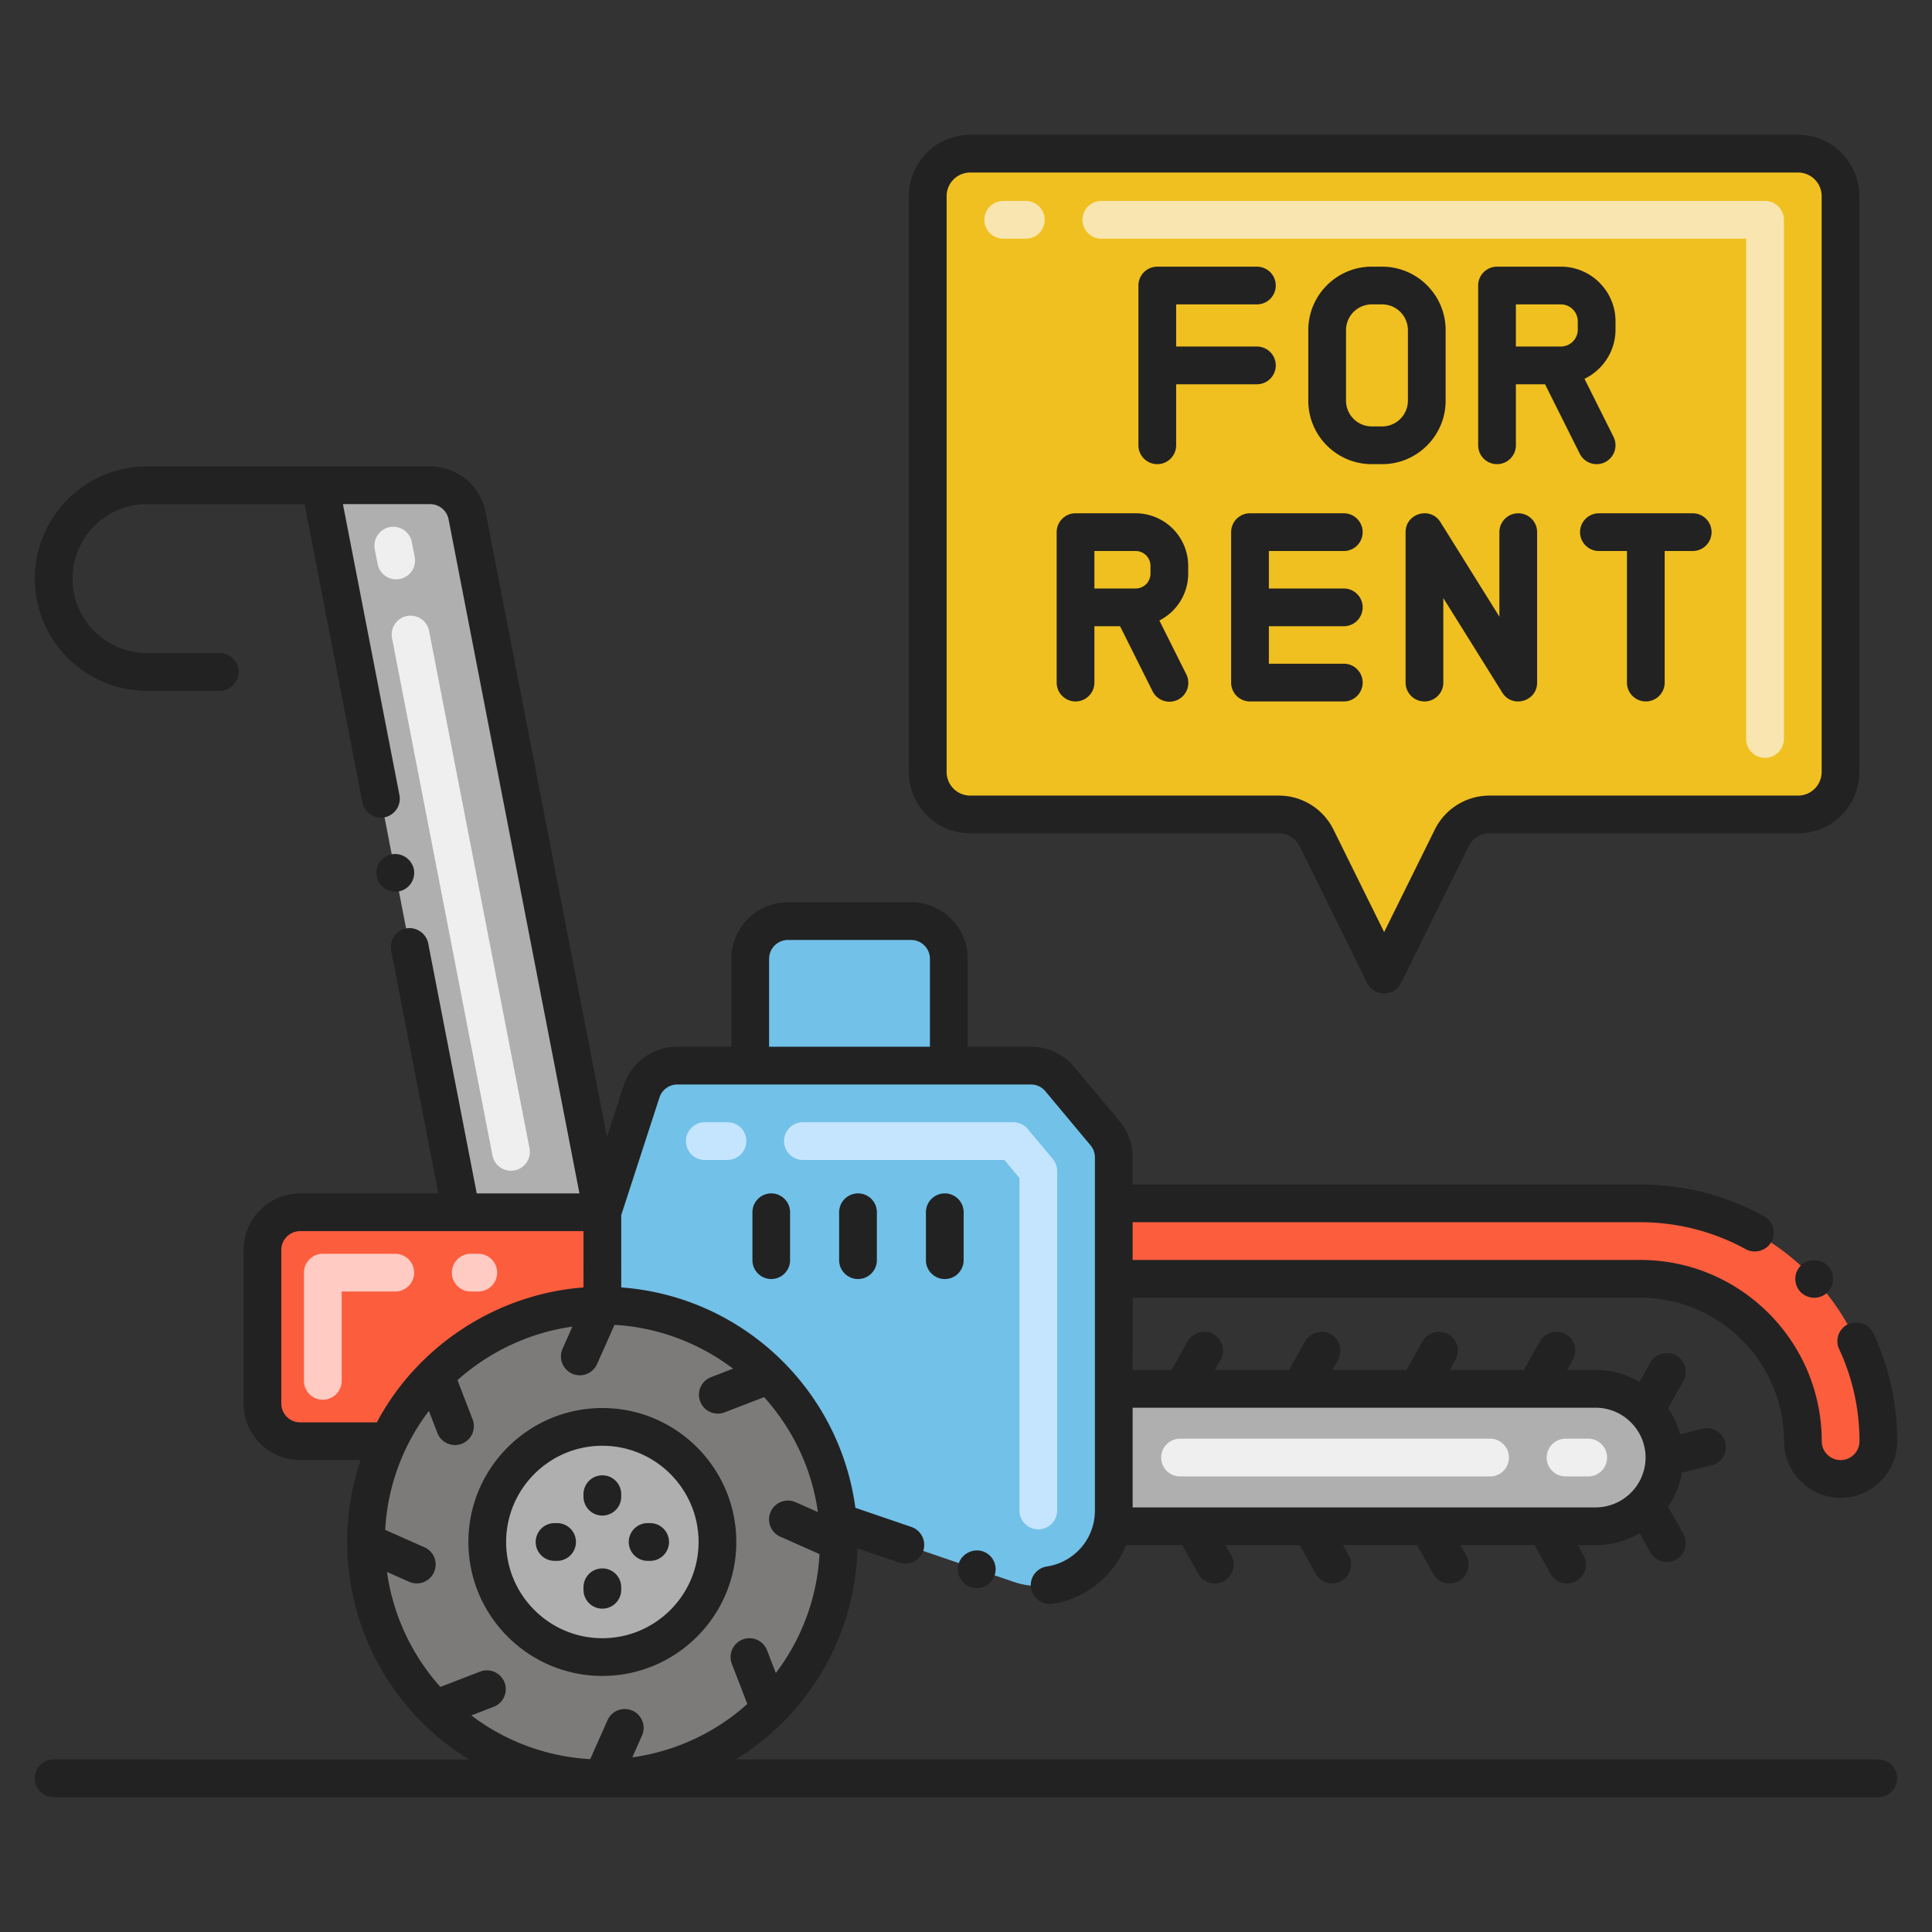
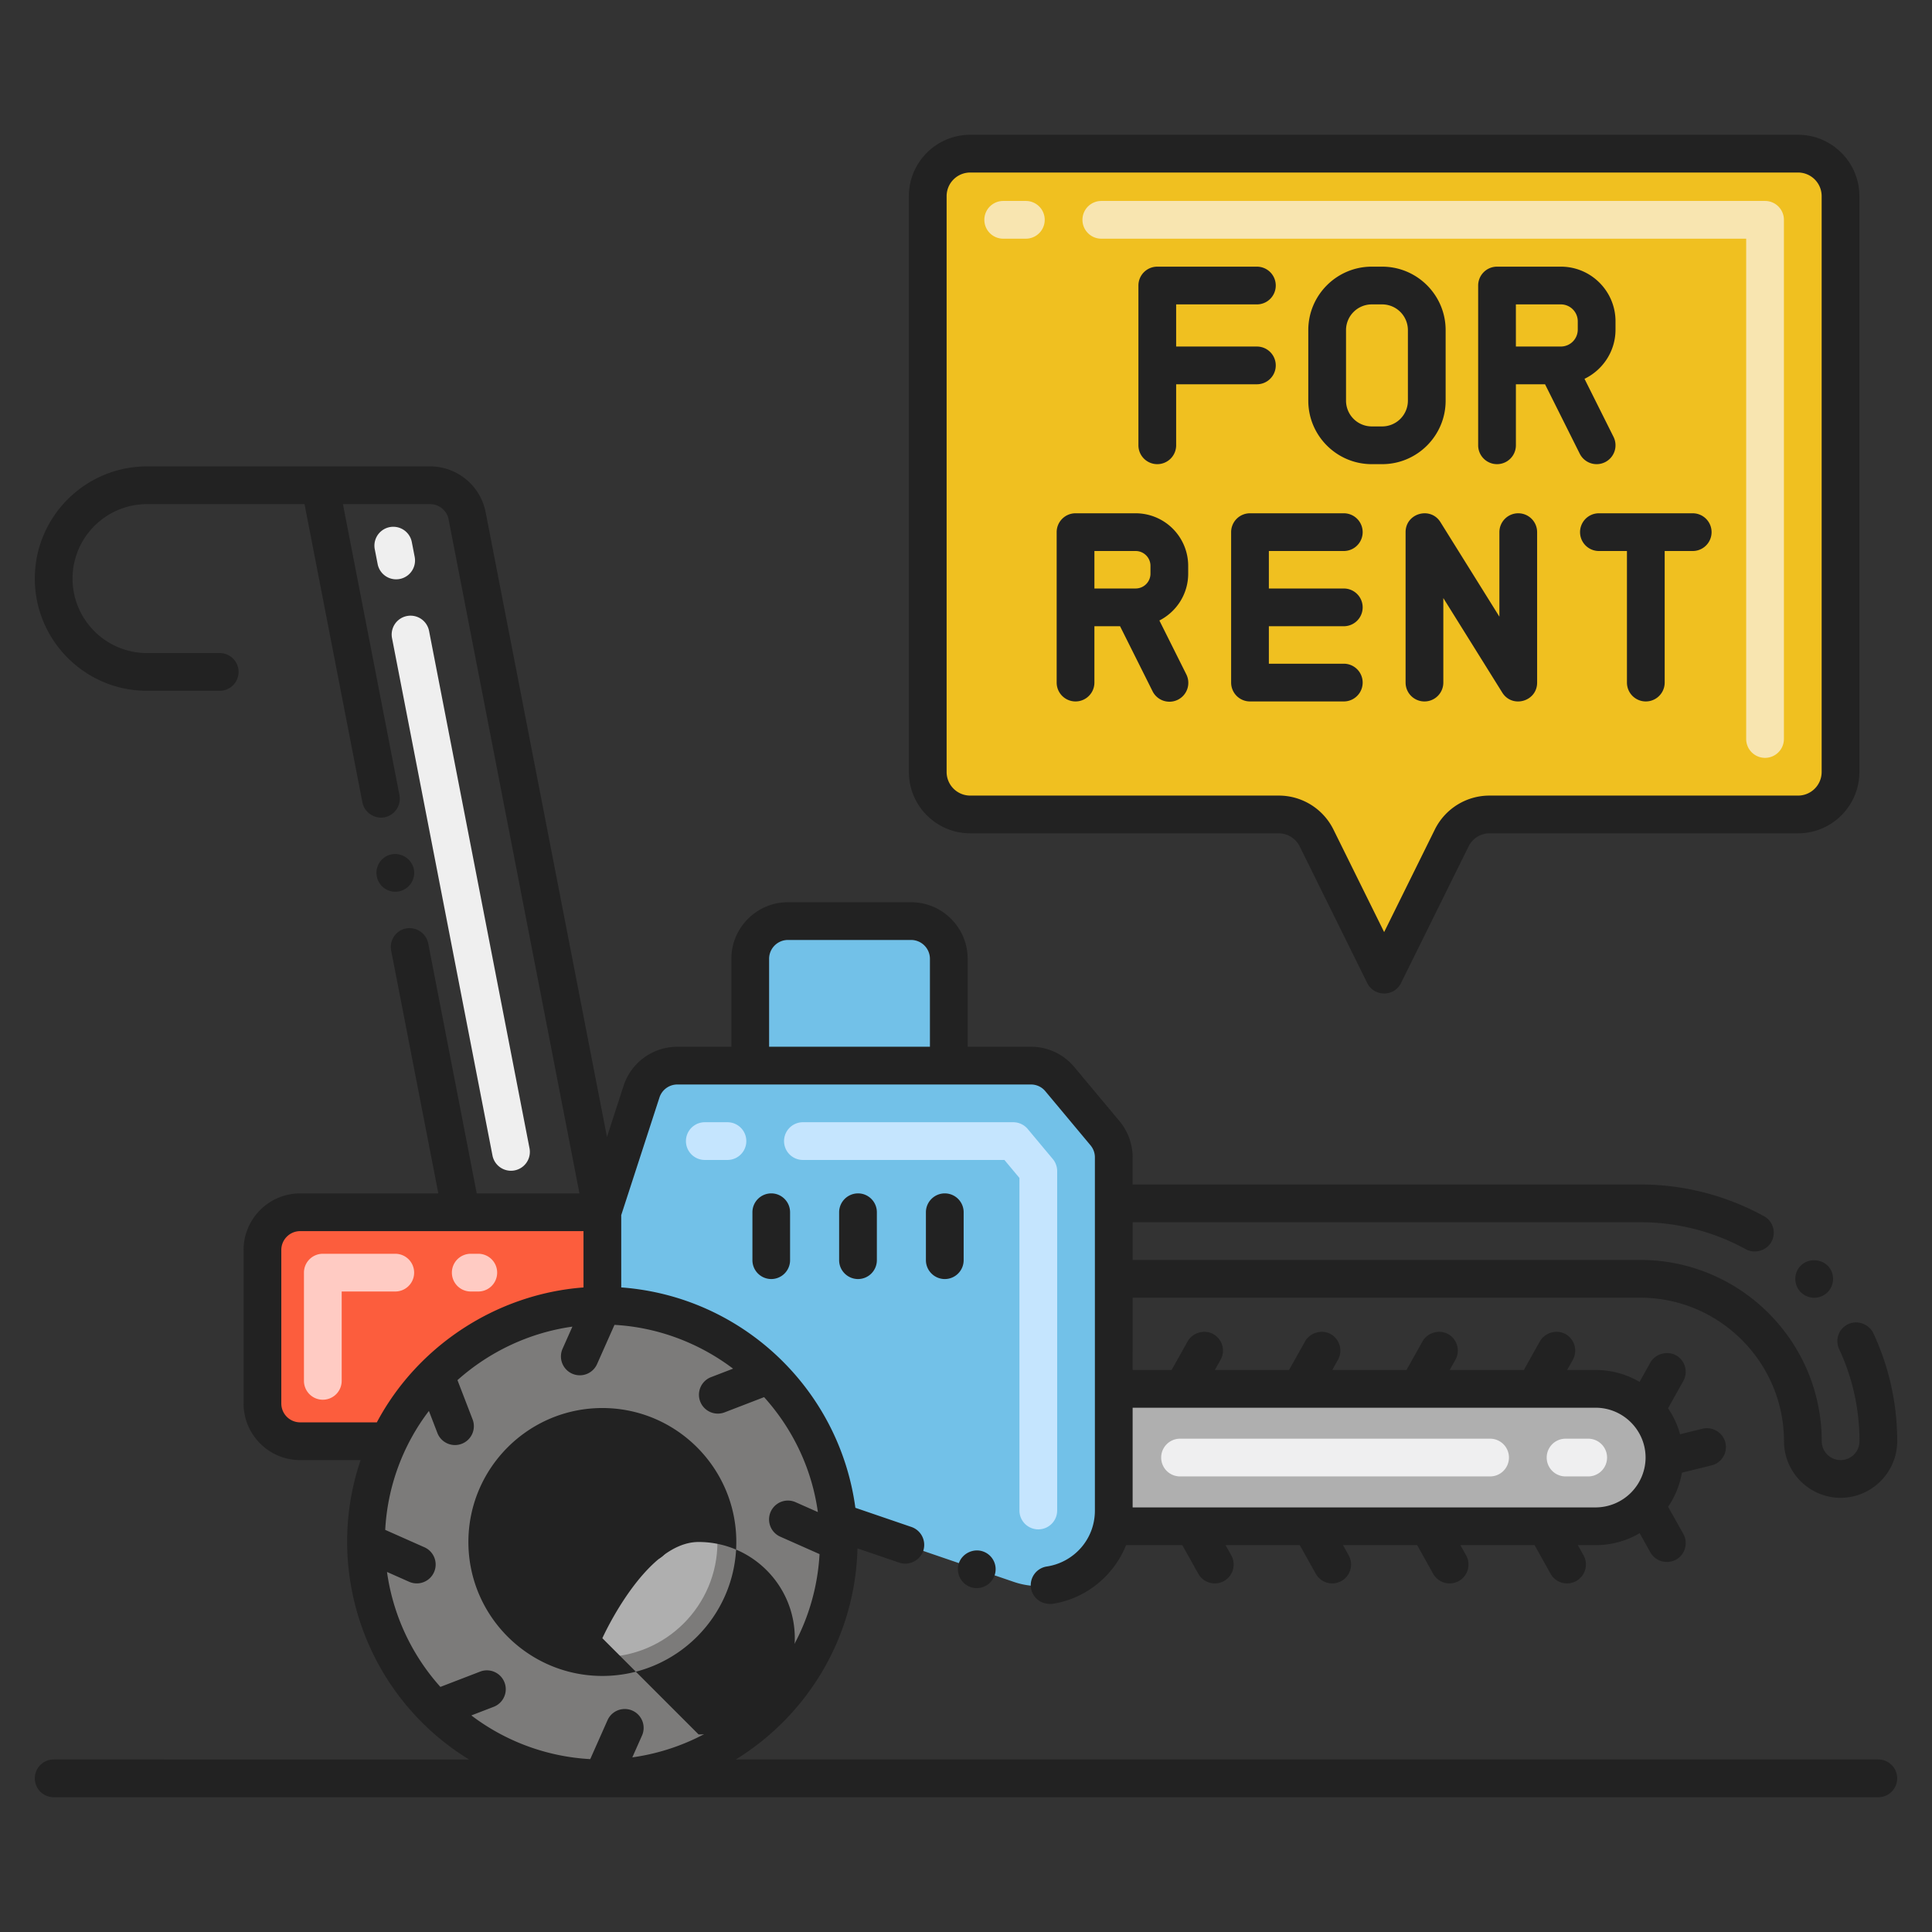
<svg xmlns="http://www.w3.org/2000/svg" version="1.1" width="512" height="512" x="0" y="0" viewBox="0 0 256 256" style="enable-background:new 0 0 512 512" xml:space="preserve" class="">
  <rect x="0" y="0" width="256" height="256" fill="#333333" stroke="none" />
  <g>
    <path fill="#72c1e8" d="M120.721 122.051h-16.312a5 5 0 0 0-5 5v14.154h26.312v-14.154a5 5 0 0 0-5-5z" opacity="1" data-original="#72c1e8" />
-     <path fill="#fc5d3d" d="M147.578 159.451v10h69.79c11.86 0 21.52 9.66 21.52 21.52 0 2.77 2.24 5 5 5s5-2.23 5-5c0-17.38-14.14-31.52-31.52-31.52z" opacity="1" data-original="#fc5d3d" />
    <path fill="#7c7b7a" d="M111.14 204.321c0 17.29-14.02 31.32-31.32 31.32s-31.32-14.03-31.32-31.32c0-4.78 1.07-9.3 2.98-13.35 5.01-10.62 15.818-17.97 28.338-17.97 16.4 0 29.852 12.59 31.212 28.64.07.879.11 1.78.11 2.68z" opacity="1" data-original="#7c7b7a" class="" />
    <path fill="#72c1e8" d="M147.58 153.361v46.79c0 .72-.07 1.42-.21 2.09-1.21 5.7-7.22 9.36-13.03 7.37l-23.31-7.97c-1.36-16.05-14.812-28.64-31.212-28.64l-.002-12.37L85 144.66a5.008 5.008 0 0 1 4.76-3.46h46.84c1.49 0 2.89.66 3.84 1.8l5.98 7.16c.75.9 1.16 2.03 1.16 3.201z" opacity="1" data-original="#72c1e8" />
    <path fill="#afafaf" d="M220.55 193.131c0 5.02-4.08 9.11-9.11 9.11h-64.07c.14-.67.21-1.37.21-2.09v-16.12h63.86c5.03 0 9.11 4.08 9.11 9.1z" opacity="1" data-original="#afafaf" class="" />
    <path fill="#fc5d3d" d="M34.776 165.631v20.34a5 5 0 0 0 5 5h11.7c5.01-10.62 15.823-17.97 28.343-17.97l-.002-12.37H39.776a5 5 0 0 0-5 5z" opacity="1" data-original="#fc5d3d" />
    <g fill="#afafaf">
-       <path d="M42.41 64.301h14.58a5 5 0 0 1 4.908 4.047l17.919 92.283H61.112z" fill="#afafaf" opacity="1" data-original="#afafaf" class="" />
      <circle cx="79.816" cy="204.321" r="15.25" fill="#afafaf" opacity="1" data-original="#afafaf" class="" />
    </g>
    <path fill="#f0c020" d="M238.252 20.36H128.555a5.624 5.624 0 0 0-5.625 5.625v76.309a5.624 5.624 0 0 0 5.625 5.625h40.86a5.626 5.626 0 0 1 5.043 3.132l8.946 18.096 8.946-18.096a5.625 5.625 0 0 1 5.043-3.132h40.86a5.624 5.624 0 0 0 5.625-5.625V25.985a5.625 5.625 0 0 0-5.626-5.625z" opacity="1" data-original="#f0c020" class="" />
    <path fill="#c5e5fe" d="M137.58 202.649a2.5 2.5 0 0 1-2.5-2.5v-44.065l-1.989-2.383h-26.7a2.5 2.5 0 1 1 0-5h27.869c.741 0 1.444.329 1.919.897l3.32 3.976c.375.45.581 1.017.581 1.603v44.972a2.5 2.5 0 0 1-2.5 2.5zm-41.189-48.948h-3a2.5 2.5 0 1 1 0-5h3a2.5 2.5 0 1 1 0 5z" opacity="1" data-original="#c5e5fe" />
    <path fill="#ffcbc3" d="M42.775 185.471a2.5 2.5 0 0 1-2.5-2.5v-14.34a2.5 2.5 0 0 1 2.5-2.5h9.601a2.5 2.5 0 1 1 0 5h-7.101v11.84a2.5 2.5 0 0 1-2.5 2.5zm20.601-14.34h-1a2.5 2.5 0 1 1 0-5h1a2.5 2.5 0 1 1 0 5z" opacity="1" data-original="#ffcbc3" />
    <path fill="#efefef" d="m65.255 153.107-13.31-68.55a2.5 2.5 0 1 1 4.909-.953l13.31 68.55a2.5 2.5 0 1 1-4.909.953zM50.039 74.74l-.381-1.963a2.5 2.5 0 0 1 4.909-.952l.381 1.963a2.5 2.5 0 0 1-4.909.952z" opacity="1" data-original="#efefef" />
    <path fill="#efeff0" d="M210.445 195.634h-3a2.5 2.5 0 1 1 0-5h3a2.5 2.5 0 1 1 0 5zm-13 0h-41.083a2.5 2.5 0 1 1 0-5h41.083a2.5 2.5 0 1 1 0 5z" opacity="1" data-original="#efeff0" />
    <path fill="#f8e5b0" d="M233.878 100.419a2.5 2.5 0 0 1-2.5-2.5V31.627h-85.447a2.5 2.5 0 1 1 0-5h87.947a2.5 2.5 0 0 1 2.5 2.5v68.792a2.5 2.5 0 0 1-2.5 2.5zm-97.947-68.792h-3a2.5 2.5 0 1 1 0-5h3a2.5 2.5 0 1 1 0 5z" opacity="1" data-original="#f8e5b0" />
    <path d="M79.815 195.487a2.5 2.5 0 0 0-2.5 2.5v.333a2.5 2.5 0 1 0 5 0v-.333a2.5 2.5 0 0 0-2.5-2.5zM79.815 207.821a2.5 2.5 0 0 0-2.5 2.5v.333a2.5 2.5 0 1 0 5 0v-.333a2.5 2.5 0 0 0-2.5-2.5zM73.815 201.821h-.333a2.5 2.5 0 1 0 0 5h.333a2.5 2.5 0 1 0 0-5zM86.148 201.821h-.333a2.5 2.5 0 1 0 0 5h.333a2.5 2.5 0 1 0 0-5zM127.689 160.63a2.5 2.5 0 0 0-2.5-2.5c-1.37 0-2.5 1.12-2.5 2.5v6.35c0 1.38 1.13 2.5 2.5 2.5a2.5 2.5 0 0 0 2.5-2.5zM111.189 160.63v6.35c0 1.38 1.13 2.5 2.511 2.5a2.499 2.499 0 0 0 2.489-2.5v-6.35c0-1.38-1.12-2.5-2.489-2.5a2.51 2.51 0 0 0-2.511 2.5zM99.7 160.63v6.35a2.5 2.5 0 0 0 2.5 2.5 2.499 2.499 0 0 0 2.489-2.5v-6.35c0-1.38-1.12-2.5-2.489-2.5a2.5 2.5 0 0 0-2.5 2.5zM238.68 167.64c-1.01.928-1.054 2.514-.13 3.52.01 0 .01.01.01.01a2.518 2.518 0 0 0 3.54.12c1-.94 1.061-2.53.12-3.54h-.01c-.91-.96-2.561-1.02-3.53-.11z" fill="#222222" opacity="1" data-original="#000000" class="" />
    <path d="M150.08 171.95h67.29c10.47.02 19 8.55 19.02 19.02 0 4.13 3.37 7.49 7.5 7.5 4.13-.01 7.49-3.37 7.5-7.5 0-5-1.07-9.81-3.16-14.31-.569-1.21-2.109-1.78-3.319-1.21a2.478 2.478 0 0 0-1.21 3.32 28.807 28.807 0 0 1 2.689 12.2 2.5 2.5 0 0 1-5 0c-.01-13.24-10.78-24.01-24.02-24.02h-67.29v-5h67.29c4.88 0 9.699 1.24 13.96 3.58 1.17.65 2.75.19 3.39-.98a2.5 2.5 0 0 0-.979-3.4h-.011a33.954 33.954 0 0 0-16.359-4.2h-67.29v-3.59c0-1.75-.62-3.46-1.74-4.8l-5.98-7.16a7.452 7.452 0 0 0-5.76-2.7h-8.38v-11.65c0-4.13-3.36-7.5-7.5-7.5h-16.31c-4.141 0-7.5 3.37-7.5 7.5v11.65h-7.15c-3.26 0-6.13 2.09-7.14 5.19l-2.195 6.765L64.35 67.87a7.507 7.507 0 0 0-7.359-6.07l-37.512.001c-8.197 0-14.866 6.669-14.866 14.866 0 8.198 6.669 14.867 14.866 14.867h9.634a2.5 2.5 0 1 0 0-5h-9.634c-5.44 0-9.866-4.426-9.866-9.867s4.426-9.866 9.866-9.866h20.874l7.667 39.519c.261 1.33 1.601 2.23 2.931 1.98a2.518 2.518 0 0 0 1.979-2.94l-7.49-38.559 11.551-.001c1.189 0 2.229.85 2.449 2.02l17.341 89.31H63.17L56.74 125c-.261-1.33-1.601-2.23-2.931-1.98a2.5 2.5 0 0 0-1.979 2.93l6.251 32.181H39.775c-4.136 0-7.5 3.364-7.5 7.5v20.34c0 4.136 3.364 7.5 7.5 7.5h8.005c-4.964 14.616.647 31.226 14.365 39.67H7.112a2.5 2.5 0 1 0 0 5h241.775a2.5 2.5 0 1 0 0-5H97.495c9.433-5.807 15.829-16.121 16.123-27.971l5.542 1.891c1.279.44 2.739-.28 3.17-1.55a2.51 2.51 0 0 0-1.561-3.18l-7.428-2.54c-2.136-15.813-15.079-28.026-31.022-29.201-.002-2.034-.001-.293-.003-9.581l5.063-15.579a2.494 2.494 0 0 1 2.38-1.73h46.84c.75 0 1.44.32 1.92.9l5.98 7.16c.38.46.58 1.01.58 1.6v46.79c0 3.892-2.86 6.896-6.38 7.42a2.505 2.505 0 0 0-2.091 2.85c.183 1.161 1.184 2.225 2.851 2.1 4.418-.683 8.122-3.709 9.75-7.78h7.455l2.116 3.79a2.505 2.505 0 0 0 3.409.96c1.2-.67 1.63-2.2.96-3.4l-.754-1.35h9.831l2.123 3.79a2.491 2.491 0 0 0 3.4.96 2.507 2.507 0 0 0 .96-3.4l-.754-1.35h9.827l2.116 3.79a2.507 2.507 0 0 0 3.41.96c1.2-.67 1.63-2.2.96-3.4l-.754-1.35h9.828l2.116 3.79c.665 1.196 2.202 1.641 3.399.96a2.499 2.499 0 0 0 .971-3.4l-.756-1.35h2.366a11.52 11.52 0 0 0 5.826-1.584l1.415 2.534c.636 1.14 2.106 1.657 3.41.97 1.2-.68 1.63-2.2.96-3.41l-2.017-3.593a11.553 11.553 0 0 0 1.831-4.519l3.926-.968a2.496 2.496 0 0 0 1.83-3.03c-.32-1.31-1.7-2.15-3.021-1.83l-2.979.738a11.546 11.546 0 0 0-1.594-3.447l2.023-3.612a2.507 2.507 0 0 0-.96-3.4c-1.17-.65-2.76-.2-3.41.96l-1.427 2.556a11.521 11.521 0 0 0-5.813-1.576h-3.784l.755-1.35c.67-1.2.239-2.73-.96-3.4-1.17-.66-2.761-.2-3.41.96l-2.12 3.79h-9.824l.754-1.35c.697-1.224.203-2.758-.96-3.4-1.17-.66-2.75-.2-3.399.96l-2.124 3.79h-9.832l.755-1.35c.67-1.2.24-2.73-.96-3.4-1.17-.66-2.75-.2-3.4.96l-2.123 3.79h-9.831l.754-1.35c.694-1.219.225-2.745-.96-3.4-1.17-.66-2.75-.2-3.399.96l-2.123 3.79h-5.167zm-52.943 9.404-2.945 1.134a2.5 2.5 0 0 0 1.796 4.666l5.26-2.026c3.838 4.263 6.338 9.538 7.123 15.23l-2.952-1.31a2.5 2.5 0 1 0-2.029 4.57l5.203 2.309a28.663 28.663 0 0 1-5.792 15.761l-1.152-2.991a2.5 2.5 0 1 0-4.666 1.796l2.039 5.295a28.718 28.718 0 0 1-15.237 7.073l1.304-2.937a2.501 2.501 0 0 0-4.571-2.029l-2.308 5.198a28.66 28.66 0 0 1-15.756-5.79l2.985-1.15a2.5 2.5 0 0 0-1.796-4.666l-5.289 2.037a28.734 28.734 0 0 1-7.074-15.232l2.932 1.301a2.5 2.5 0 0 0 2.029-4.57l-5.198-2.307a28.502 28.502 0 0 1 5.788-15.761l1.151 2.989a2.501 2.501 0 0 0 4.666-1.796l-2.031-5.274c4.234-3.776 9.529-6.287 15.229-7.089l-1.303 2.933a2.5 2.5 0 0 0 4.571 2.03l2.309-5.197c5.738.322 11.208 2.395 15.714 5.803zm-59.862 4.617v-20.34c0-1.378 1.121-2.5 2.5-2.5h37.541l.002 7.463c-11.485.861-21.976 7.704-27.385 17.876H39.775a2.501 2.501 0 0 1-2.5-2.499zm64.635-58.921a2.5 2.5 0 0 1 2.5-2.5h16.31a2.5 2.5 0 0 1 2.5 2.5v11.65h-21.31zm109.529 59.48c3.641.01 6.601 2.97 6.61 6.6a6.637 6.637 0 0 1-6.61 6.61H150.08v-13.21z" fill="#222222" opacity="1" data-original="#000000" class="" />
-     <path d="M128.62 210.3c1.26.436 2.72-.224 3.17-1.56a2.488 2.488 0 0 0-1.55-3.17c-1.29-.44-2.74.28-3.181 1.55a2.51 2.51 0 0 0 1.561 3.18zM79.815 186.571c-9.787 0-17.75 7.962-17.75 17.75s7.963 17.75 17.75 17.75 17.75-7.962 17.75-17.75-7.962-17.75-17.75-17.75zm0 30.5c-7.03 0-12.75-5.72-12.75-12.75s5.72-12.75 12.75-12.75 12.75 5.72 12.75 12.75-5.719 12.75-12.75 12.75zM52.859 118.11a2.508 2.508 0 0 0 1.98-2.93 2.548 2.548 0 0 0-2.94-1.98c-1.356.272-2.237 1.593-1.97 2.93a2.49 2.49 0 0 0 2.93 1.98zM153.346 61.503a2.5 2.5 0 0 0 2.5-2.5v-8.085h10.699a2.5 2.5 0 1 0 0-5h-10.699v-5.584h10.699a2.5 2.5 0 1 0 0-5h-13.199a2.5 2.5 0 0 0-2.5 2.5v21.169a2.5 2.5 0 0 0 2.5 2.5zM191.554 53.092v-9.347c0-4.638-3.773-8.411-8.411-8.411h-1.377c-4.638 0-8.411 3.773-8.411 8.411v9.347c0 4.638 3.773 8.411 8.411 8.411h1.377c4.637 0 8.411-3.774 8.411-8.411zm-5 0a3.415 3.415 0 0 1-3.411 3.411h-1.377a3.415 3.415 0 0 1-3.411-3.411v-9.347a3.415 3.415 0 0 1 3.411-3.411h1.377a3.415 3.415 0 0 1 3.411 3.411zM212.681 61.239a2.501 2.501 0 0 0 1.118-3.354l-3.844-7.689c2.426-1.171 4.108-3.648 4.108-6.518v-1.104c0-3.992-3.248-7.24-7.24-7.24h-8.459a2.5 2.5 0 0 0-2.5 2.5v21.169a2.5 2.5 0 1 0 5 0v-8.085h3.862l4.601 9.203a2.5 2.5 0 0 0 3.354 1.118zm-11.818-20.906h5.959a2.243 2.243 0 0 1 2.24 2.24v1.104a2.243 2.243 0 0 1-2.24 2.24h-5.959zM201.177 68.012a2.5 2.5 0 0 0-2.5 2.5v11.199l-7.808-12.521c-1.322-2.124-4.621-1.185-4.621 1.323v19.933a2.5 2.5 0 1 0 5 0V79.247l7.808 12.521c1.327 2.129 4.621 1.186 4.621-1.323V70.512a2.5 2.5 0 0 0-2.5-2.5zM150.479 68.012h-7.965a2.5 2.5 0 0 0-2.5 2.5v19.933a2.5 2.5 0 1 0 5 0v-7.466h3.4l4.291 8.584a2.5 2.5 0 1 0 4.472-2.235l-3.553-7.108c2.261-1.152 3.817-3.497 3.817-6.204v-1.04a6.97 6.97 0 0 0-6.962-6.964zm-5.464 5h5.465c1.082 0 1.963.881 1.963 1.963v1.04a1.965 1.965 0 0 1-1.963 1.963h-5.465zM178.06 73.012a2.5 2.5 0 1 0 0-5h-12.429a2.5 2.5 0 0 0-2.5 2.5v19.933a2.5 2.5 0 0 0 2.5 2.5h12.429a2.5 2.5 0 1 0 0-5h-9.929v-4.966h9.929a2.5 2.5 0 1 0 0-5h-9.929v-4.967zM224.293 68.012h-12.428a2.5 2.5 0 1 0 0 5h3.714v17.433a2.5 2.5 0 1 0 5 0V73.012h3.714a2.5 2.5 0 1 0 0-5z" fill="#222222" opacity="1" data-original="#000000" class="" />
+     <path d="M128.62 210.3c1.26.436 2.72-.224 3.17-1.56a2.488 2.488 0 0 0-1.55-3.17c-1.29-.44-2.74.28-3.181 1.55a2.51 2.51 0 0 0 1.561 3.18zM79.815 186.571c-9.787 0-17.75 7.962-17.75 17.75s7.963 17.75 17.75 17.75 17.75-7.962 17.75-17.75-7.962-17.75-17.75-17.75zm0 30.5s5.72-12.75 12.75-12.75 12.75 5.72 12.75 12.75-5.719 12.75-12.75 12.75zM52.859 118.11a2.508 2.508 0 0 0 1.98-2.93 2.548 2.548 0 0 0-2.94-1.98c-1.356.272-2.237 1.593-1.97 2.93a2.49 2.49 0 0 0 2.93 1.98zM153.346 61.503a2.5 2.5 0 0 0 2.5-2.5v-8.085h10.699a2.5 2.5 0 1 0 0-5h-10.699v-5.584h10.699a2.5 2.5 0 1 0 0-5h-13.199a2.5 2.5 0 0 0-2.5 2.5v21.169a2.5 2.5 0 0 0 2.5 2.5zM191.554 53.092v-9.347c0-4.638-3.773-8.411-8.411-8.411h-1.377c-4.638 0-8.411 3.773-8.411 8.411v9.347c0 4.638 3.773 8.411 8.411 8.411h1.377c4.637 0 8.411-3.774 8.411-8.411zm-5 0a3.415 3.415 0 0 1-3.411 3.411h-1.377a3.415 3.415 0 0 1-3.411-3.411v-9.347a3.415 3.415 0 0 1 3.411-3.411h1.377a3.415 3.415 0 0 1 3.411 3.411zM212.681 61.239a2.501 2.501 0 0 0 1.118-3.354l-3.844-7.689c2.426-1.171 4.108-3.648 4.108-6.518v-1.104c0-3.992-3.248-7.24-7.24-7.24h-8.459a2.5 2.5 0 0 0-2.5 2.5v21.169a2.5 2.5 0 1 0 5 0v-8.085h3.862l4.601 9.203a2.5 2.5 0 0 0 3.354 1.118zm-11.818-20.906h5.959a2.243 2.243 0 0 1 2.24 2.24v1.104a2.243 2.243 0 0 1-2.24 2.24h-5.959zM201.177 68.012a2.5 2.5 0 0 0-2.5 2.5v11.199l-7.808-12.521c-1.322-2.124-4.621-1.185-4.621 1.323v19.933a2.5 2.5 0 1 0 5 0V79.247l7.808 12.521c1.327 2.129 4.621 1.186 4.621-1.323V70.512a2.5 2.5 0 0 0-2.5-2.5zM150.479 68.012h-7.965a2.5 2.5 0 0 0-2.5 2.5v19.933a2.5 2.5 0 1 0 5 0v-7.466h3.4l4.291 8.584a2.5 2.5 0 1 0 4.472-2.235l-3.553-7.108c2.261-1.152 3.817-3.497 3.817-6.204v-1.04a6.97 6.97 0 0 0-6.962-6.964zm-5.464 5h5.465c1.082 0 1.963.881 1.963 1.963v1.04a1.965 1.965 0 0 1-1.963 1.963h-5.465zM178.06 73.012a2.5 2.5 0 1 0 0-5h-12.429a2.5 2.5 0 0 0-2.5 2.5v19.933a2.5 2.5 0 0 0 2.5 2.5h12.429a2.5 2.5 0 1 0 0-5h-9.929v-4.966h9.929a2.5 2.5 0 1 0 0-5h-9.929v-4.967zM224.293 68.012h-12.428a2.5 2.5 0 1 0 0 5h3.714v17.433a2.5 2.5 0 1 0 5 0V73.012h3.714a2.5 2.5 0 1 0 0-5z" fill="#222222" opacity="1" data-original="#000000" class="" />
    <path d="M246.378 102.294V25.985c0-4.48-3.646-8.125-8.126-8.125H128.556c-4.48 0-8.125 3.645-8.125 8.125v76.309c0 4.48 3.645 8.125 8.125 8.125h40.859c1.197 0 2.271.667 2.802 1.74l8.946 18.096c.917 1.852 3.565 1.854 4.482 0l8.946-18.096a3.106 3.106 0 0 1 2.801-1.74h40.859c4.481 0 8.127-3.645 8.127-8.125zm-5 0a3.128 3.128 0 0 1-3.126 3.125h-40.859a8.076 8.076 0 0 0-7.283 4.524l-6.705 13.563-6.705-13.563a8.076 8.076 0 0 0-7.284-4.524h-40.859a3.129 3.129 0 0 1-3.125-3.125V25.985a3.128 3.128 0 0 1 3.125-3.125h109.696a3.129 3.129 0 0 1 3.126 3.125v76.309z" fill="#222222" opacity="1" data-original="#000000" class="" />
  </g>
</svg>